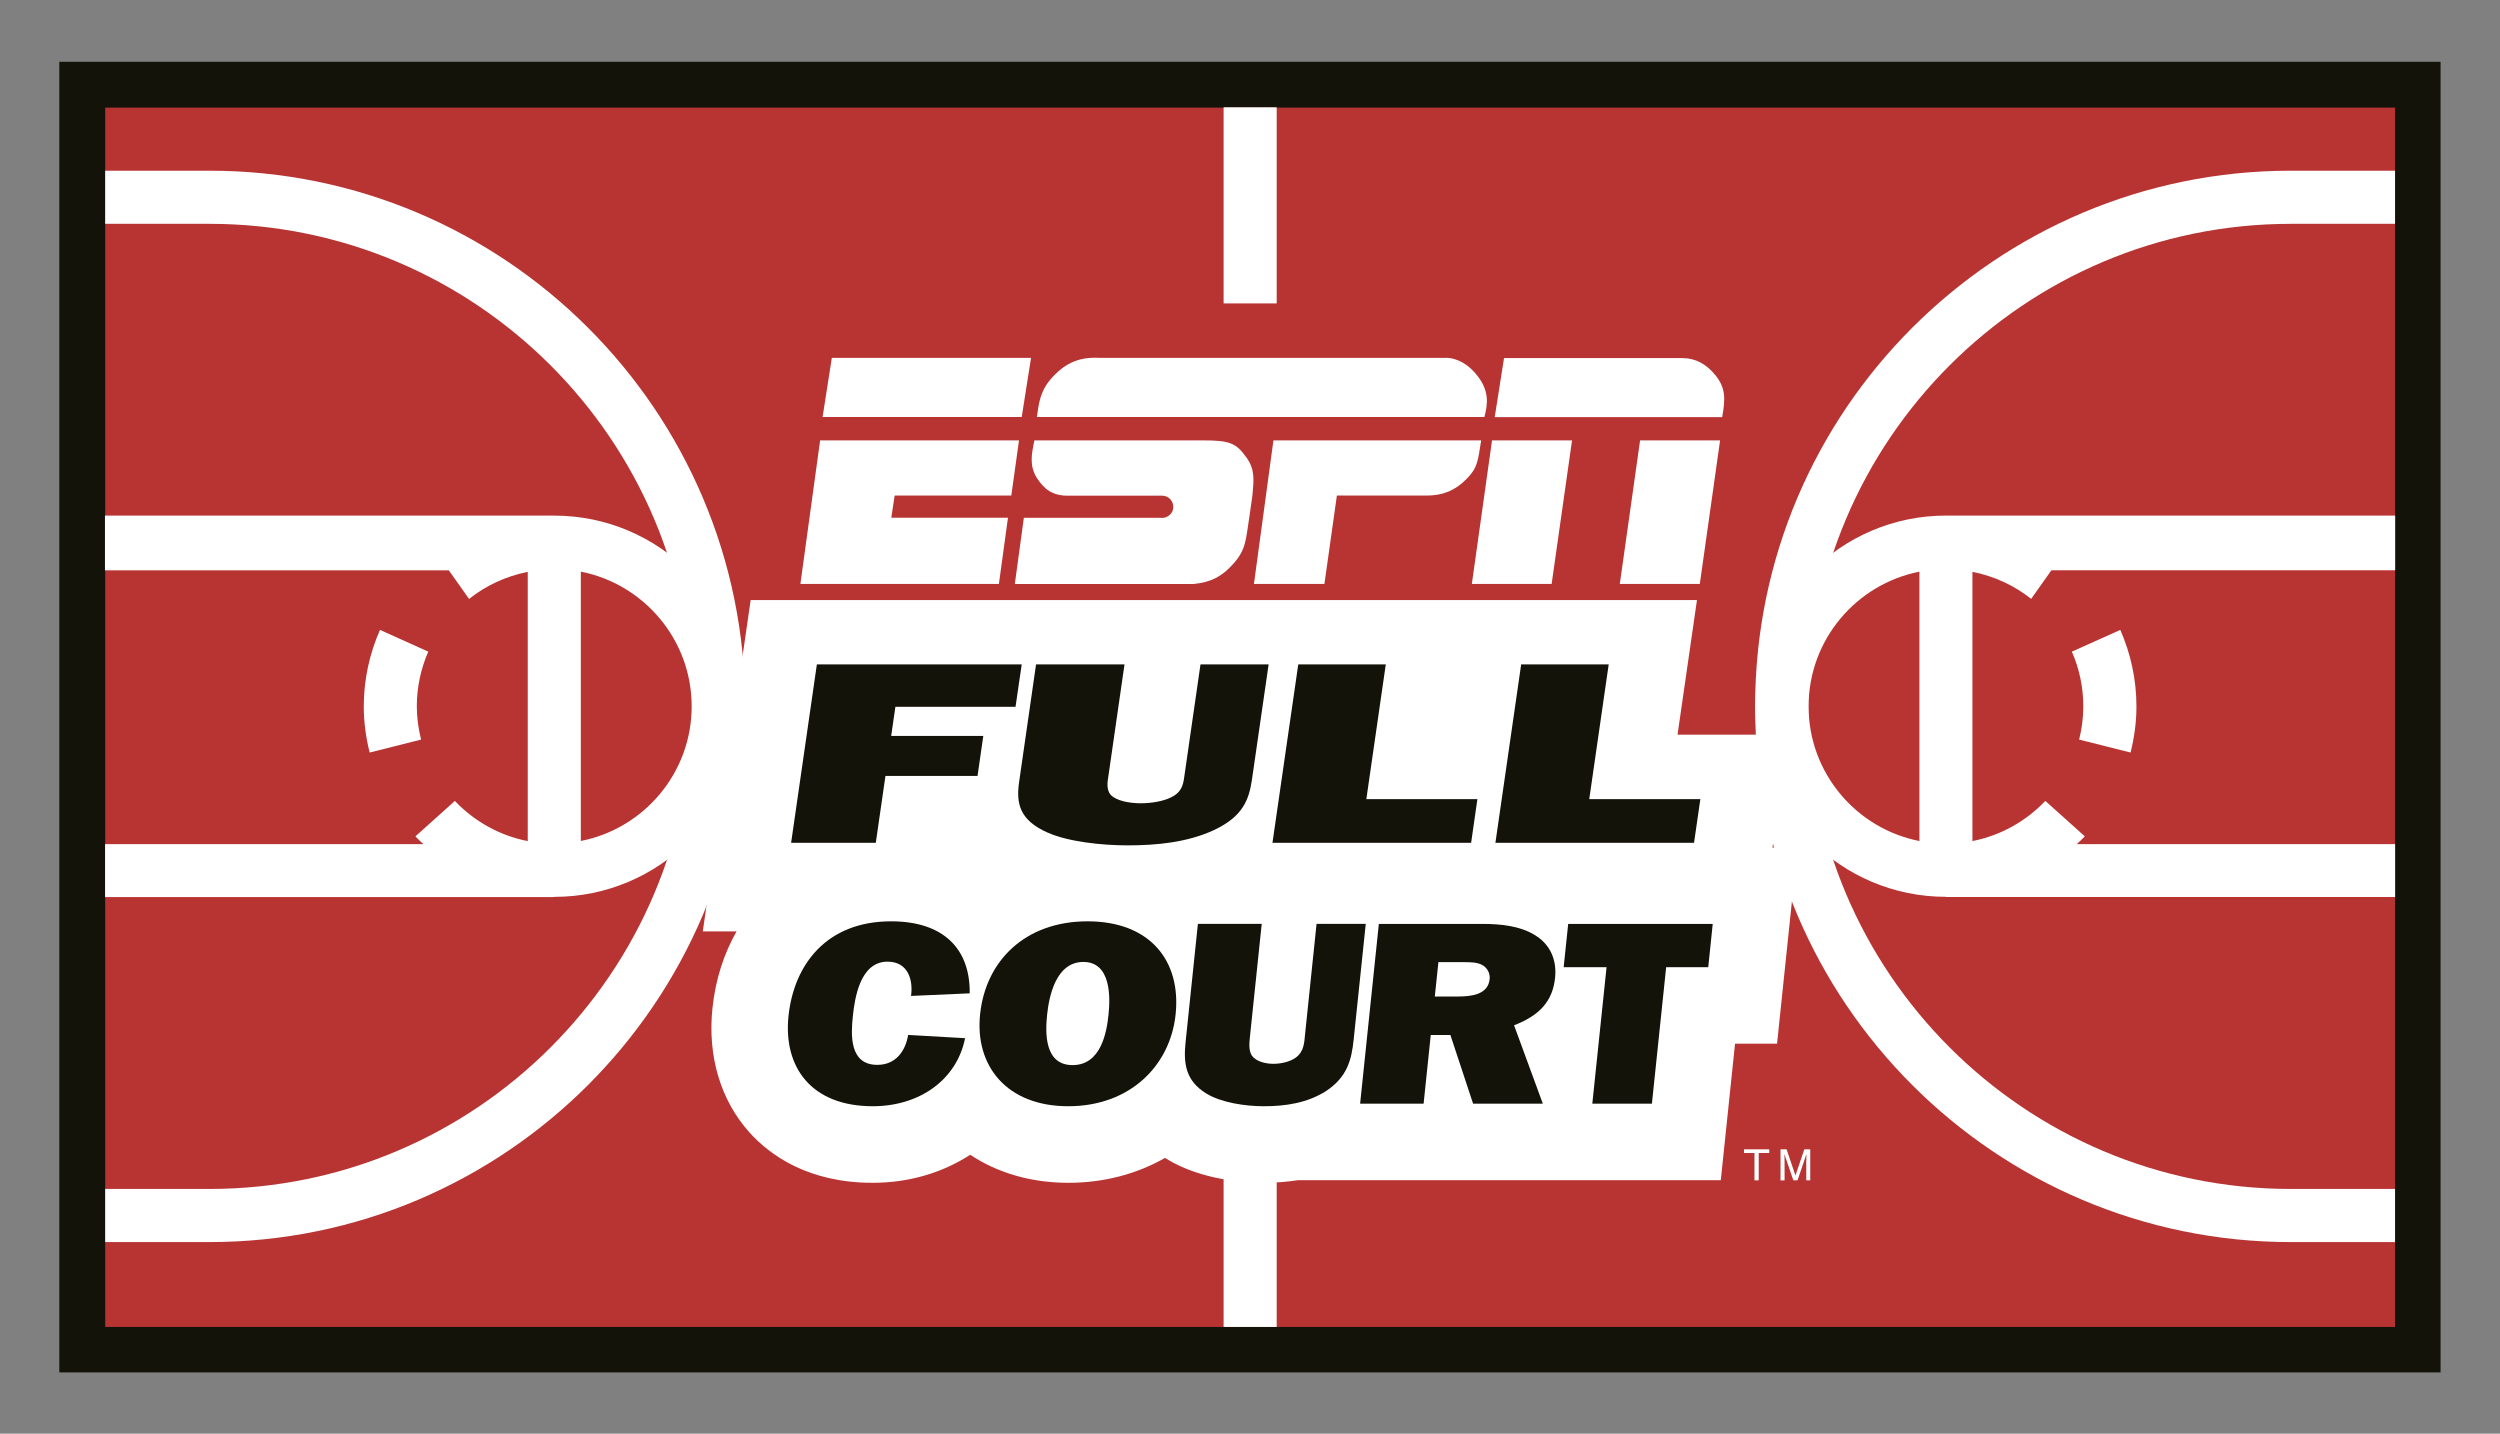
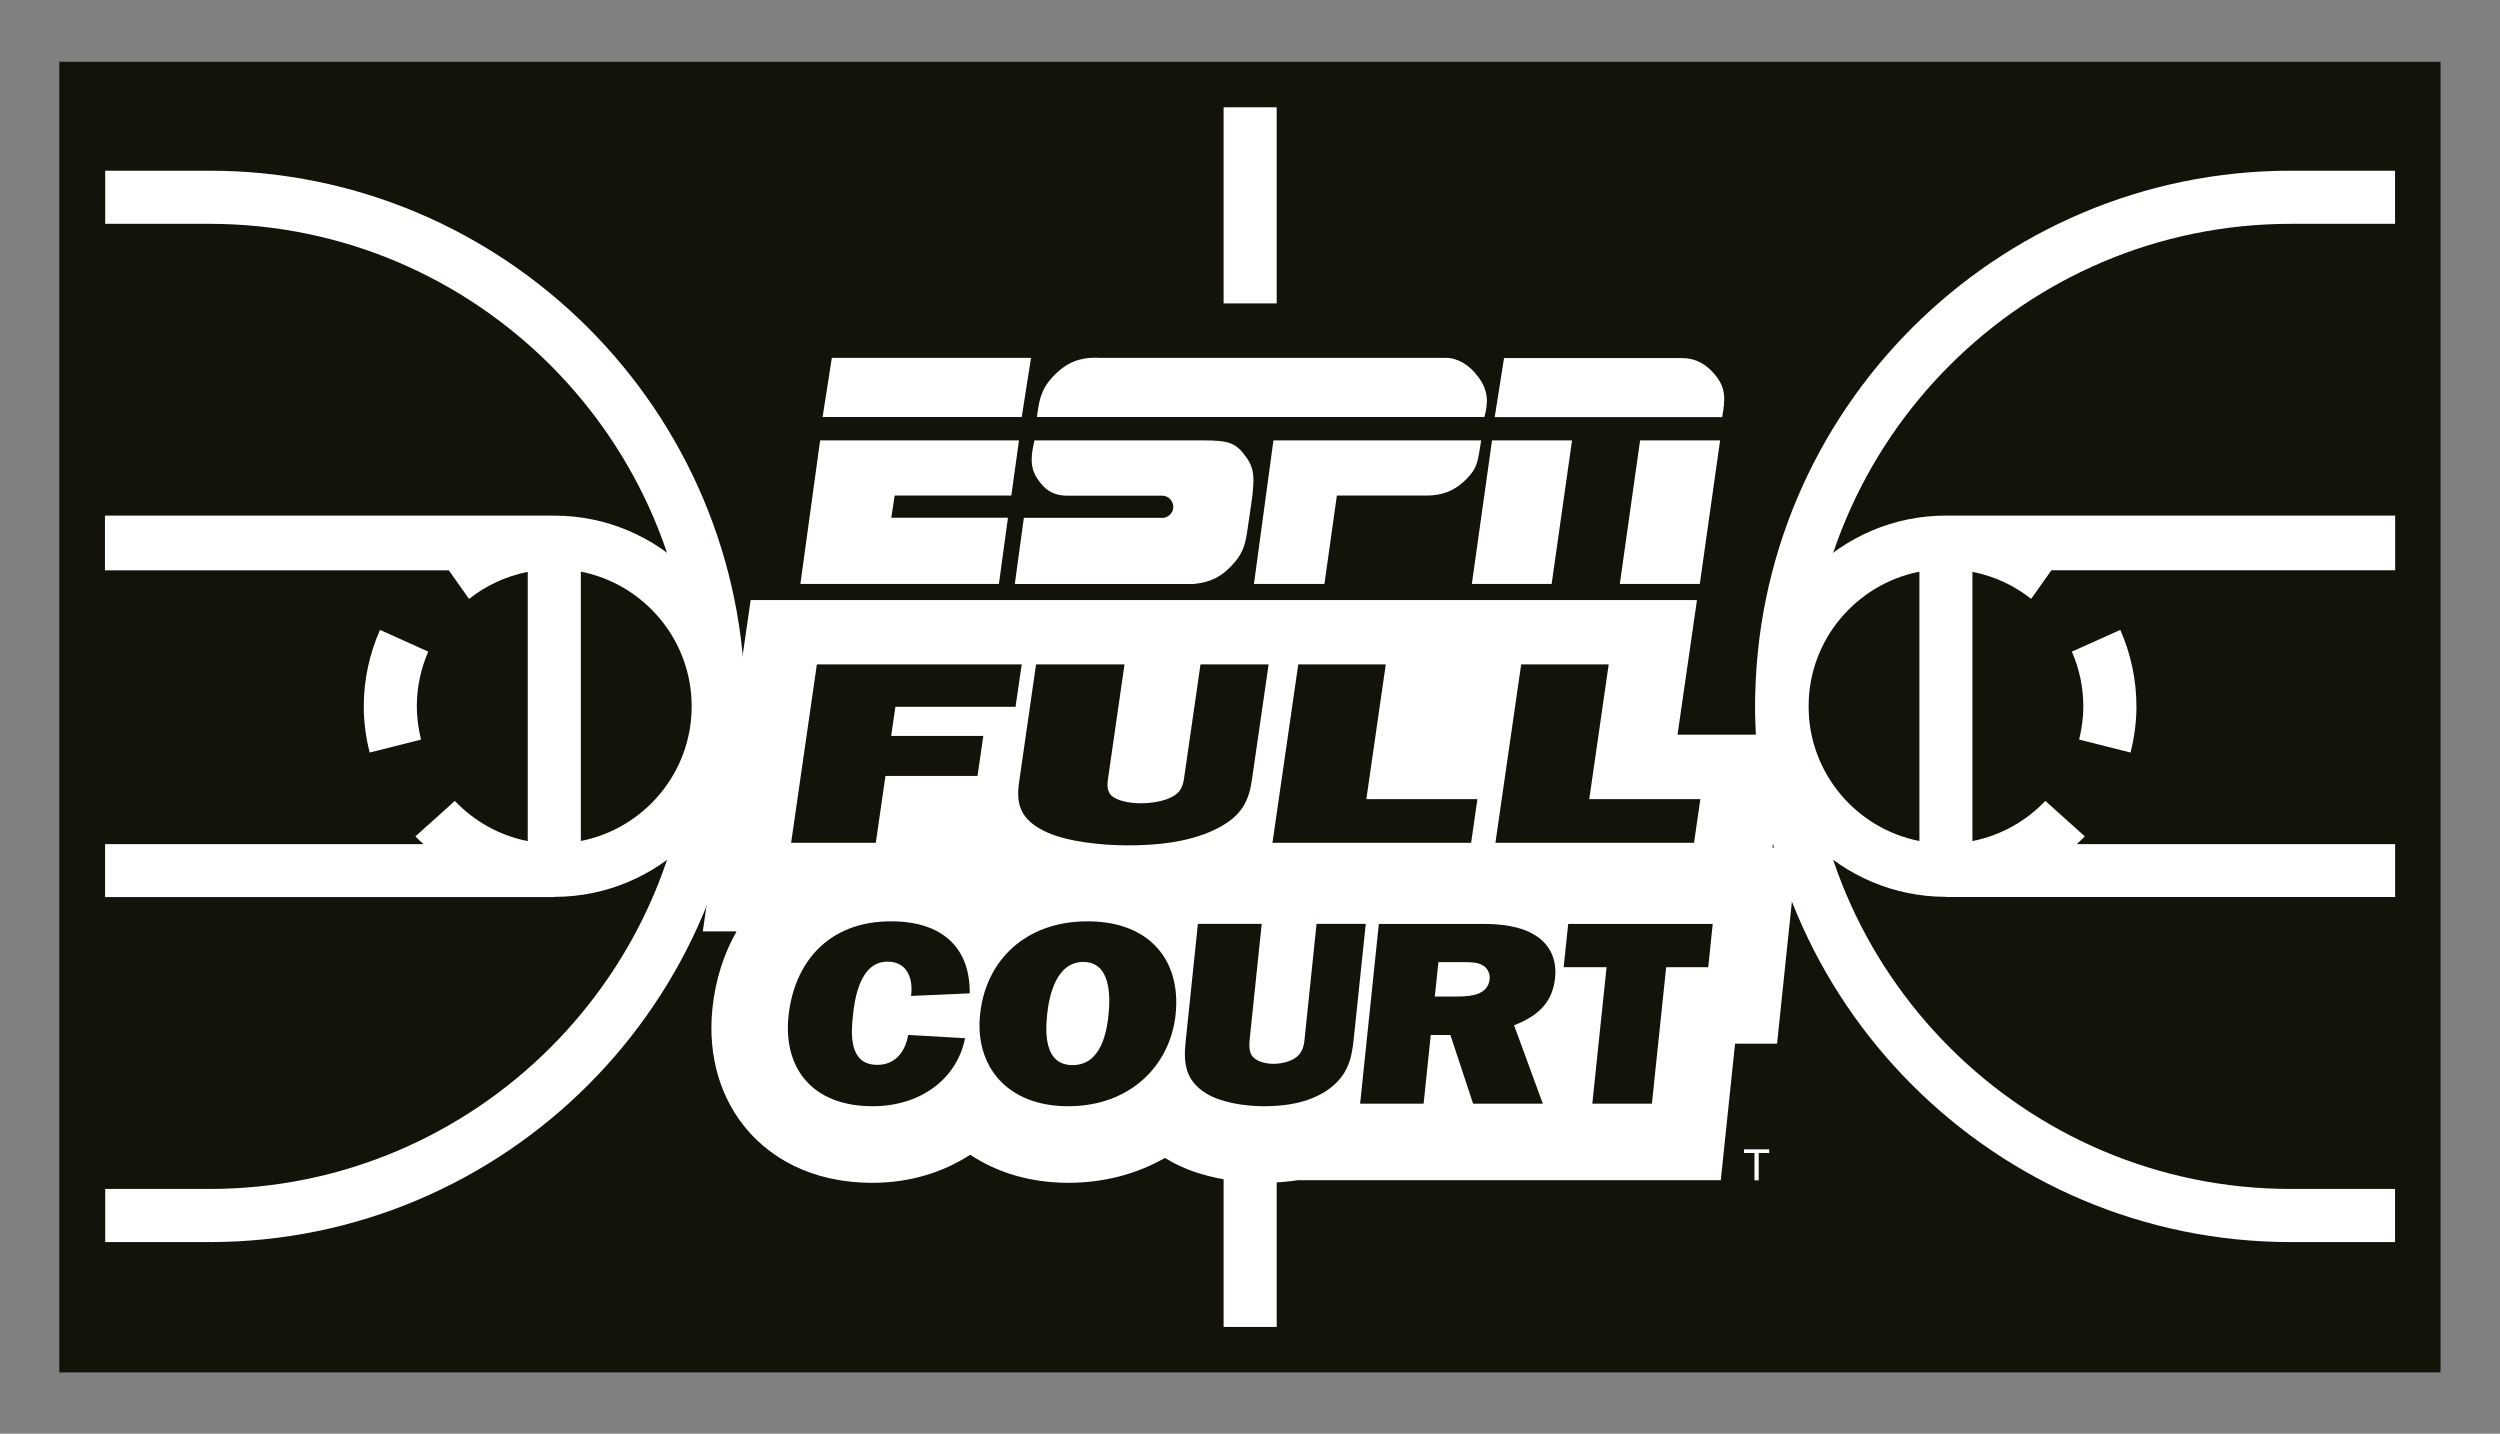
<svg xmlns="http://www.w3.org/2000/svg" version="1.1" id="图层_1" x="0px" y="0px" viewBox="0 0 598.11 342.99" style="enable-background:new 0 0 598.11 342.99;" xml:space="preserve">
  <rect x="0" y="0" width="598.11" height="342.99" fill="#808080" stroke="none" />
  <style type="text/css">
	.st0{fill:#13130A;}
	.st1{fill:#B83433;}
	.st2{fill:#FFFFFF;}
</style>
  <g>
    <polyline class="st0" points="583.89,328.34 14.19,328.34 14.19,14.78 583.89,14.78 583.89,328.34  " />
-     <polyline class="st1" points="573,25.75 573,317.46 25.17,317.46 25.17,25.75 573,25.75  " />
    <path class="st2" d="M50.11,297.16c70.66,0,128.16-57.49,128.16-128.16c0-70.67-57.49-128.16-128.16-128.16H25.17v12.71h24.95   c63.66,0,115.45,51.79,115.45,115.45c0,63.66-51.8,115.45-115.45,115.45H25.17v12.71H50.11" />
    <path class="st2" d="M25.14,214.62h107.29c0.05,0,0.12-0.03,0.18-0.03v-0.02c25.14,0,45.58-20.44,45.58-45.56   c0-25.14-20.44-45.65-45.58-45.65H25.11v13.09h82.27l4.84,6.84c4.02-3.2,8.82-5.44,14.04-6.47v64.41   c-6.79-1.33-12.84-4.77-17.44-9.61l-9.44,8.48c0.61,0.65,1.27,1.25,1.93,1.86H25.14V214.62 M138.96,136.76   c15.09,2.97,26.52,16.29,26.52,32.23c0,15.94-11.44,29.26-26.52,32.21C138.96,190.73,138.96,147.24,138.96,136.76z" />
    <path class="st2" d="M90.91,150.7c-2.47,5.61-3.88,11.8-3.88,18.3c0,3.81,0.52,7.49,1.41,11.04l12.3-3.1   c-0.63-2.55-1.02-5.19-1.02-7.94c0-4.66,0.99-9.08,2.74-13.1L90.91,150.7" />
    <path class="st2" d="M548.06,297.16c-70.66,0-128.16-57.49-128.16-128.16c0-70.67,57.49-128.16,128.16-128.16H573v12.71h-24.95   c-63.66,0-115.46,51.79-115.46,115.45c0,63.66,51.8,115.45,115.46,115.45H573v12.71H548.06" />
    <path class="st2" d="M573.02,201.95h-76.16c0.65-0.61,1.32-1.21,1.92-1.86l-9.45-8.48c-4.59,4.84-10.65,8.28-17.44,9.61v-64.41   c5.23,1.03,10.04,3.27,14.05,6.47l4.84-6.84h82.25v-13.09H465.56c-25.14,0-45.58,20.51-45.58,45.65   c0,25.12,20.44,45.56,45.58,45.56v0.02c0.06,0,0.12,0.03,0.17,0.03h107.29V201.95 M459.21,201.21   c-15.09-2.95-26.52-16.27-26.52-32.21c0-15.95,11.43-29.27,26.52-32.23C459.21,147.24,459.21,190.73,459.21,201.21z" />
    <path class="st2" d="M507.27,150.7c2.46,5.61,3.86,11.8,3.86,18.3c0,3.81-0.52,7.49-1.41,11.04l-12.3-3.1c0.63-2.55,1-5.19,1-7.94   c0-4.66-0.98-9.08-2.74-13.1L507.27,150.7" />
    <polyline class="st2" points="292.74,25.67 292.74,72.59 305.44,72.59 305.44,25.67 292.74,25.67  " />
    <polyline class="st2" points="292.74,270.54 292.74,317.46 305.44,317.46 305.44,270.54 292.74,270.54  " />
    <path class="st2" d="M199.01,85.62h47.66l-2.23,14.15H196.8L199.01,85.62 M243.79,105.36l-1.84,13.2h-27.91l-0.8,5.3h27.91   l-2.17,15.84h-47.49l4.72-34.34H243.79z M247.48,105.36h40.08c6.44,0,8.11,0.48,10.66,4.12c2.1,2.91,1.73,5.45,1.41,9.09l-0.76,5.3   c-0.81,5.19-0.76,7.62-3.78,10.98c-2.77,3.13-5.37,4.44-9.52,4.87h-42.78l2.16-15.84h32.62c1.51,0.27,3.09-0.91,3.13-2.48   c0.06-1.52-1.12-2.81-2.64-2.81h-22.62c-3.56,0-5.57-1.46-7.36-4.22C246.18,111.37,246.82,108.5,247.48,105.36z M248.07,99.76   c0.5-3.51,0.77-6.36,3.8-9.61c3.19-3.41,6.44-4.76,11.09-4.54h82.91c2.83,0,5.64,1.67,7.7,4.44c2.59,3.35,2.49,6.38,1.56,9.71   H248.07z M304.66,105.36h49.7c-0.8,4.86-0.76,6.48-3.52,9.25c-2.75,2.8-5.73,3.95-9.52,3.95h-21.48l-2.98,21.14h-16.86   L304.66,105.36z M357.6,99.8c-0.15,1.01,2.23-14.13,2.23-14.13h42.62c3.25,0,5.83,1.45,8.05,4.22c2.33,2.98,2.33,5.41,1.52,9.91   H357.6z M356.96,105.36h19.14l-4.88,34.34h-19.09L356.96,105.36z M392.38,105.36h19.14l-4.85,34.34h-19.14L392.38,105.36z" />
    <path class="st2" d="M424.05,202.75l3.87-26.98c0,0-24.8,0-26.58,0c0.74-5.15,4.65-32.21,4.65-32.21h-226.4l-11.45,79.27h8.08   c-3.04,5.34-5.05,11.52-5.77,18.38c-1.2,11.5,1.95,22.03,8.86,29.73c4.95,5.48,14.09,12.04,29.48,12.04   c8.84,0,16.8-2.48,23.33-6.71c6.53,4.35,14.59,6.71,23.45,6.71c8.62,0,16.5-2.15,23.15-5.96c0.09,0.05,0.17,0.13,0.26,0.17   c8.44,5.22,19.16,5.79,23.38,5.79c2.89,0,5.6-0.24,8.21-0.63h101.12c0,0,2.56-24.52,3.41-32.66c4.79,0,10.05,0,10.05,0l4.9-46.93   H424.05" />
    <path class="st0" d="M230.89,248.38c-1.97,9.89-10.83,16.28-22.09,16.28c-14.7,0-21.42-9.34-20.16-21.55   c1.3-12.41,9.16-22.69,24.55-22.69c12.48,0,18.93,6.52,18.81,17.23l-14.04,0.62c0.52-3.62-0.57-8.2-5.64-8.2   c-6.62,0-7.85,8.95-8.28,13.03c-0.45,4.33-0.92,11.66,5.85,11.66c4.63,0,6.79-3.58,7.38-7.16L230.89,248.38" />
    <path class="st0" d="M281.26,242.68c-1.27,12.21-10.85,21.98-25.68,21.98c-14.84,0-22.38-9.77-21.1-21.98   c1.34-12.85,10.8-22.26,25.72-22.26C275.1,220.42,282.61,229.83,281.26,242.68 M250.52,242.73c-0.43,4.14-0.77,12.09,6.09,12.09   c6.84,0,8.17-7.95,8.6-12.09c0.44-4.2,0.6-12.59-6.02-12.59C252.55,230.14,250.96,238.53,250.52,242.73z" />
    <path class="st0" d="M323.86,248.69c-0.52,5-1.59,9.01-6.63,12.35c-4.52,2.87-9.73,3.62-14.86,3.62c-4.5,0-10.26-0.87-13.8-3.07   c-4.88-3.01-5.47-7.08-4.93-12.23l2.95-28.33h15.27l-2.8,26.83c-0.14,1.45-0.41,3.39,0.45,4.7c0.99,1.38,3.22,1.95,5.14,1.95   c1.71,0,3.9-0.44,5.29-1.44c2.08-1.45,2.1-3.71,2.3-5.72l2.74-26.32h11.77L323.86,248.69" />
    <path class="st0" d="M352.43,264.05L347,247.62h-4.7l-1.71,16.43H325.4l4.48-43.01h24.91c4.27,0,8.92,0.51,12.34,2.63   c3.83,2.26,5.36,6.09,4.91,10.28c-0.58,5.64-3.79,9.03-9.81,11.34l6.88,18.75H352.43 M348.75,238.41c3.28,0,7.25-0.45,7.64-4.15   c0.14-1.43-0.57-2.81-1.98-3.5c-1.23-0.57-2.8-0.57-4.23-0.57h-6.05l-0.86,8.22H348.75z" />
    <polyline class="st0" points="395.21,264.05 380.95,264.05 384.36,231.39 374.1,231.39 375.18,221.04 409.76,221.04 408.69,231.39    398.62,231.39 395.21,264.05  " />
    <polyline class="st0" points="211.84,185.63 209.53,201.63 189.27,201.63 195.43,158.96 244.44,158.96 242.96,169.09    214.22,169.09 213.21,176.06 235.25,176.06 233.87,185.63 211.84,185.63  " />
    <path class="st0" d="M299.54,186.39c-0.72,4.97-2.18,8.97-9.19,12.24c-6.23,2.87-13.45,3.62-20.57,3.62   c-6.23,0-14.2-0.87-19.13-3.05c-6.77-2.98-7.57-7.02-6.83-12.14l4.05-28.1h21.16l-3.84,26.62c-0.22,1.43-0.59,3.36,0.61,4.66   c1.38,1.37,4.45,1.94,7.12,1.94c2.38,0,5.4-0.45,7.32-1.45c2.88-1.41,2.9-3.67,3.2-5.66l3.77-26.12h16.3L299.54,186.39" />
    <polyline class="st0" points="351.96,201.63 304.43,201.63 310.6,158.96 331.54,158.96 326.89,191.18 353.46,191.18 351.96,201.63     " />
    <polyline class="st0" points="405.29,201.63 357.77,201.63 363.93,158.96 384.87,158.96 380.22,191.18 406.8,191.18 405.29,201.63     " />
    <polyline class="st2" points="417.24,274.97 423.28,274.97 423.28,275.85 420.76,275.85 420.76,282.39 419.75,282.39    419.75,275.85 417.24,275.85 417.24,274.97  " />
-     <path class="st2" d="M425.98,282.39v-7.42h1.45l2.12,6.27l2.12-6.27h1.42v7.42h-0.95v-4.38c0-0.16,0-0.41,0.02-0.76   c0.01-0.36,0.01-0.72,0.01-1.13l-2.12,6.27h-1l-2.14-6.27v0.23c0,0.19,0.02,0.46,0.03,0.84c0.01,0.37,0.01,0.64,0.01,0.83v4.38   H425.98" />
  </g>
</svg>